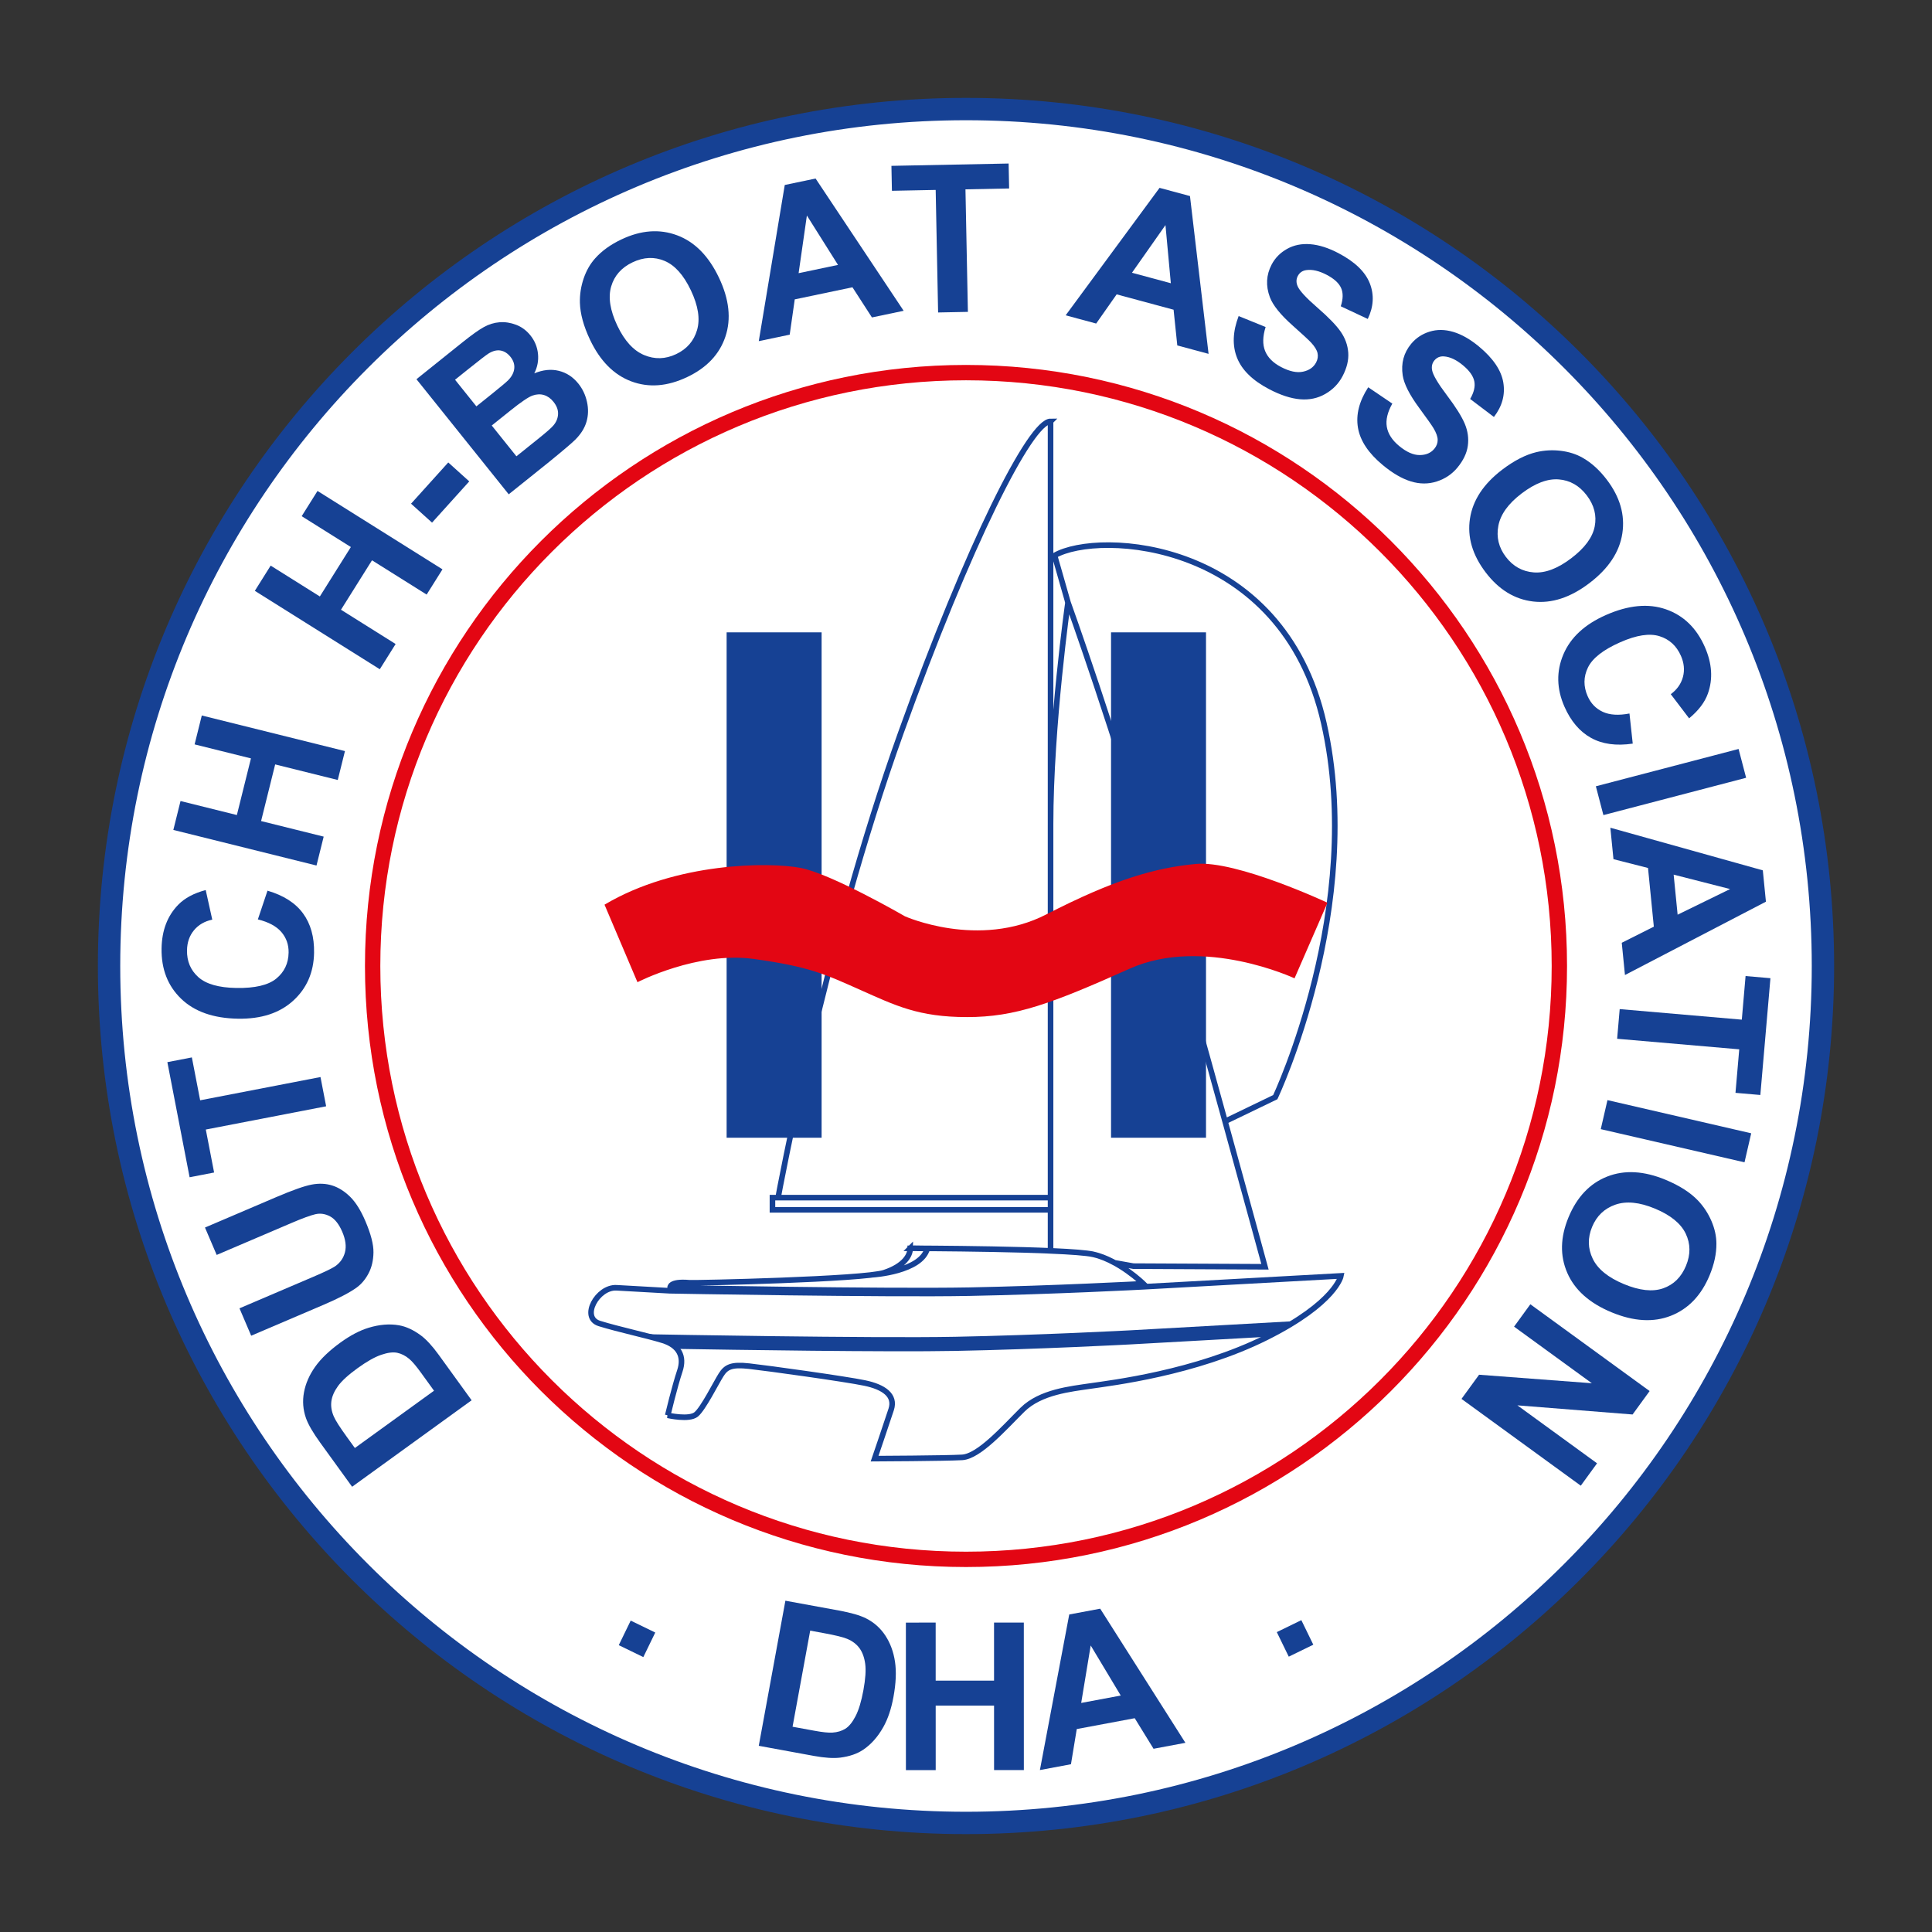
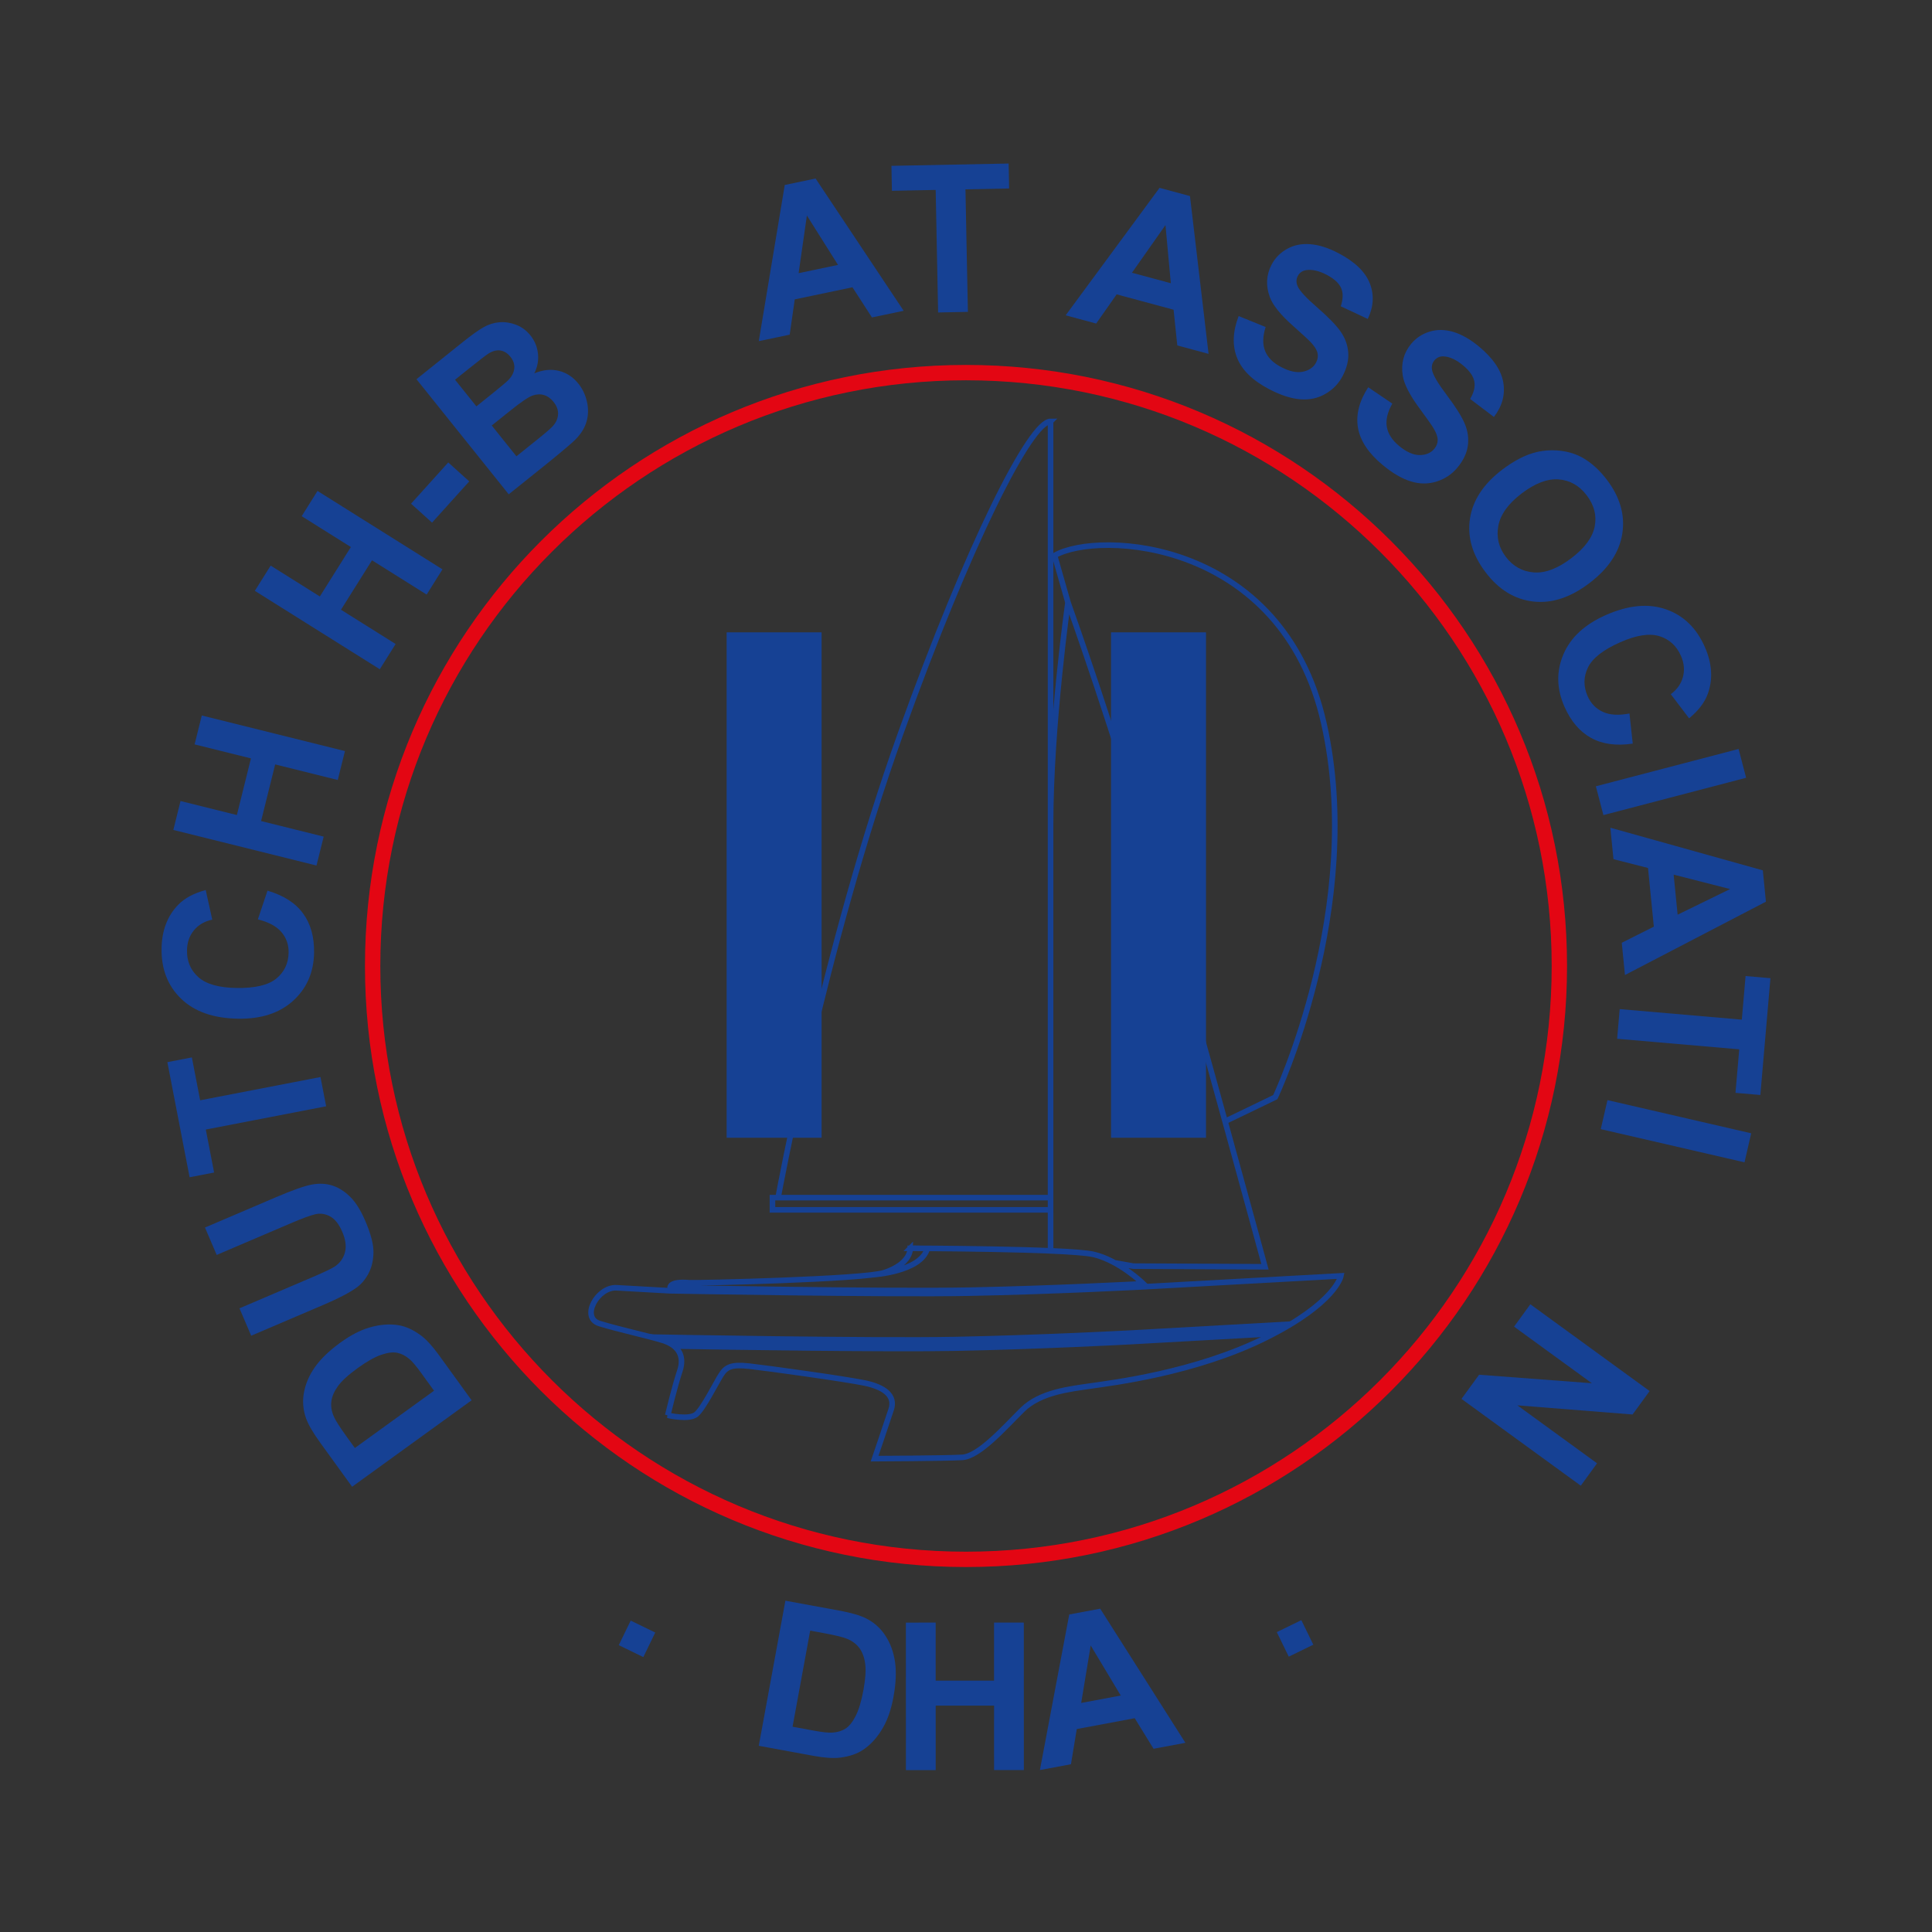
<svg xmlns="http://www.w3.org/2000/svg" xmlns:ns1="http://www.serif.com/" width="100%" height="100%" viewBox="0 0 900 900" version="1.1" xml:space="preserve" style="fill-rule:evenodd;clip-rule:evenodd;">
  <rect x="0" y="0" width="900" height="900" fill="#333333" stroke="none" />
-   <path id="path3013" d="M449.994,849.195c220.461,0 399.201,-178.727 399.201,-399.201c0,-220.462 -178.74,-399.189 -399.201,-399.189c-220.462,0 -399.189,178.727 -399.189,399.189c0,220.474 178.727,399.201 399.189,399.201Z" style="fill:#fff;fill-rule:nonzero;stroke:#164194;stroke-width:10.41px;" />
  <g id="g3007">
    <path id="path3009" d="M450,726.41c152.663,0 276.41,-123.76 276.41,-276.41c0,-152.663 -123.747,-276.422 -276.41,-276.422c-152.65,0 -276.41,123.759 -276.41,276.422c0,152.65 123.76,276.41 276.41,276.41Z" style="fill:none;fill-rule:nonzero;stroke:#e30613;stroke-width:7.15px;" />
  </g>
  <g id="Nederlandse-tekst-als-vector" ns1:id="Nederlandse tekst als vector">
    <g id="DHA">
      <path d="M365.868,745.669l24.943,4.577c5.624,1.032 9.833,2.249 12.626,3.651c3.751,1.895 6.767,4.593 9.047,8.094c2.281,3.5 3.763,7.545 4.446,12.134c0.683,4.589 0.444,10.05 -0.718,16.381c-1.021,5.564 -2.592,10.232 -4.714,14.005c-2.593,4.607 -5.736,8.145 -9.43,10.613c-2.789,1.871 -6.316,3.082 -10.579,3.635c-3.187,0.4 -7.301,0.137 -12.342,-0.787l-25.681,-4.712l12.402,-67.591Zm11.549,13.938l-8.214,44.769l10.189,1.869c3.812,0.699 6.602,0.989 8.372,0.869c2.314,-0.147 4.323,-0.748 6.025,-1.802c1.703,-1.053 3.293,-3.01 4.77,-5.868c1.478,-2.858 2.696,-6.9 3.655,-12.125c0.958,-5.226 1.233,-9.321 0.824,-12.288c-0.408,-2.966 -1.299,-5.385 -2.671,-7.257c-1.372,-1.872 -3.283,-3.319 -5.733,-4.34c-1.827,-0.78 -5.522,-1.681 -11.085,-2.702l-6.132,-1.125Z" style="fill:#164194;fill-rule:nonzero;" />
      <path d="M422.011,824.588l-0.016,-68.719l13.875,-0.003l0.006,27.047l27.188,-0.006l-0.006,-27.047l13.875,-0.003l0.015,68.719l-13.875,0.003l-0.007,-30.047l-27.187,0.006l0.007,30.047l-13.875,0.003Z" style="fill:#164194;fill-rule:nonzero;" />
      <path d="M552.203,811.869l-14.836,2.778l-8.77,-14.239l-27,5.054l-2.702,16.387l-14.468,2.708l13.664,-72.47l14.421,-2.7l39.691,62.482Zm-30.114,-22.022l-13.999,-23.322l-4.43,26.772l18.429,-3.45Z" style="fill:#164194;fill-rule:nonzero;" />
    </g>
    <g id="blokjes">
-       <path d="M288.246,766.381l5.557,-11.441l11.44,5.557l-5.556,11.441l-11.441,-5.557Z" style="fill:#164194;fill-rule:nonzero;" />
+       <path d="M288.246,766.381l5.557,-11.441l11.44,5.557l-5.556,11.441Z" style="fill:#164194;fill-rule:nonzero;" />
      <path d="M600.354,771.736l-5.572,-11.433l11.433,-5.573l5.573,11.434l-11.434,5.572Z" style="fill:#164194;fill-rule:nonzero;" />
    </g>
    <g id="Dutch-H-BOAT-ASSOCIATION" ns1:id="Dutch H-BOAT ASSOCIATION">
      <path d="M164.028,692.592l-14.867,-20.545c-3.352,-4.633 -5.554,-8.421 -6.604,-11.364c-1.401,-3.962 -1.716,-7.996 -0.946,-12.102c0.77,-4.107 2.494,-8.054 5.172,-11.843c2.677,-3.79 6.624,-7.571 11.839,-11.345c4.582,-3.316 8.944,-5.604 13.085,-6.865c5.058,-1.539 9.775,-1.924 14.15,-1.156c3.309,0.576 6.695,2.137 10.159,4.684c2.58,1.913 5.372,4.946 8.377,9.098l15.306,21.152l-55.671,40.286Zm1.284,-18.056l36.873,-26.683l-6.073,-8.393c-2.272,-3.139 -4.088,-5.277 -5.45,-6.413c-1.775,-1.493 -3.642,-2.446 -5.601,-2.861c-1.959,-0.415 -4.46,-0.1 -7.503,0.945c-3.043,1.045 -6.717,3.125 -11.021,6.239c-4.304,3.115 -7.333,5.885 -9.087,8.312c-1.754,2.427 -2.782,4.791 -3.084,7.092c-0.302,2.302 0.08,4.668 1.145,7.099c0.781,1.826 2.83,5.03 6.146,9.612l3.655,5.051Z" style="fill:#164194;fill-rule:nonzero;" />
      <path d="M117.01,622.226l-5.449,-12.76l34.228,-14.618c5.432,-2.319 8.885,-3.981 10.359,-4.984c2.354,-1.651 3.875,-3.838 4.564,-6.562c0.688,-2.723 0.272,-5.867 -1.25,-9.431c-1.547,-3.621 -3.453,-6.035 -5.718,-7.242c-2.266,-1.207 -4.556,-1.538 -6.871,-0.991c-2.315,0.547 -5.973,1.888 -10.973,4.024l-34.961,14.93l-5.45,-12.76l33.194,-14.176c7.587,-3.24 13.094,-5.184 16.521,-5.832c3.428,-0.648 6.615,-0.505 9.562,0.428c2.947,0.933 5.722,2.679 8.327,5.236c2.604,2.558 4.974,6.337 7.11,11.338c2.577,6.035 3.835,10.909 3.772,14.623c-0.062,3.713 -0.82,6.951 -2.274,9.712c-1.454,2.762 -3.28,4.952 -5.477,6.57c-3.265,2.38 -8.433,5.079 -15.503,8.099l-33.711,14.396Z" style="fill:#164194;fill-rule:nonzero;" />
      <path d="M151.928,515.351l-56.057,10.833l3.869,20.02l-11.414,2.205l-10.361,-53.617l11.414,-2.206l3.86,19.975l56.057,-10.833l2.632,13.623Z" style="fill:#164194;fill-rule:nonzero;" />
      <path d="M120.123,428.291l4.489,-13.38c7.465,2.187 12.977,5.709 16.538,10.565c3.56,4.857 5.279,10.973 5.156,18.347c-0.151,9.123 -3.393,16.57 -9.724,22.341c-6.331,5.771 -14.902,8.566 -25.713,8.386c-11.436,-0.19 -20.269,-3.29 -26.498,-9.301c-6.229,-6.011 -9.263,-13.828 -9.103,-23.451c0.139,-8.406 2.737,-15.191 7.792,-20.358c2.989,-3.076 7.246,-5.349 12.772,-6.82l3.052,13.787c-3.575,0.753 -6.416,2.402 -8.521,4.945c-2.105,2.543 -3.188,5.659 -3.249,9.346c-0.085,5.093 1.674,9.255 5.277,12.488c3.603,3.232 9.498,4.916 17.684,5.052c8.686,0.145 14.899,-1.315 18.638,-4.378c3.739,-3.063 5.65,-7.095 5.733,-12.094c0.061,-3.687 -1.058,-6.878 -3.357,-9.573c-2.299,-2.695 -5.954,-4.662 -10.966,-5.902Z" style="fill:#164194;fill-rule:nonzero;" />
      <path d="M147.437,403.194l-66.689,-16.579l3.347,-13.465l26.248,6.525l6.56,-26.384l-26.248,-6.525l3.347,-13.465l66.689,16.579l-3.348,13.465l-29.159,-7.249l-6.559,26.384l29.159,7.249l-3.347,13.465Z" style="fill:#164194;fill-rule:nonzero;" />
      <path d="M176.923,311.759l-58.21,-36.522l7.374,-11.753l22.911,14.374l14.449,-23.029l-22.91,-14.375l7.374,-11.753l58.21,36.522l-7.374,11.753l-25.452,-15.969l-14.45,23.03l25.452,15.969l-7.374,11.753Z" style="fill:#164194;fill-rule:nonzero;" />
      <path d="M201.264,243.463l-9.78,-8.823l17.332,-19.212l9.78,8.823l-17.332,19.212Z" style="fill:#164194;fill-rule:nonzero;" />
      <path d="M194.001,176.65l21.432,-17.181c4.242,-3.401 7.548,-5.761 9.916,-7.078c2.368,-1.318 4.824,-2.076 7.369,-2.274c2.545,-0.197 5.114,0.197 7.706,1.182c2.593,0.986 4.818,2.637 6.675,4.953c2.013,2.512 3.183,5.358 3.511,8.54c0.328,3.182 -0.246,6.225 -1.722,9.13c4.03,-1.668 7.841,-2.06 11.434,-1.175c3.593,0.884 6.63,2.875 9.113,5.972c1.954,2.438 3.288,5.263 4.002,8.476c0.713,3.213 0.641,6.296 -0.218,9.247c-0.858,2.951 -2.599,5.738 -5.222,8.361c-1.648,1.642 -5.902,5.253 -12.763,10.833l-18.251,14.631l-42.982,-53.617Zm17.979,0.246l9.94,12.398l7.095,-5.688c4.218,-3.382 6.79,-5.544 7.717,-6.487c1.677,-1.705 2.621,-3.513 2.831,-5.424c0.21,-1.91 -0.378,-3.731 -1.766,-5.463c-1.329,-1.658 -2.866,-2.638 -4.612,-2.941c-1.745,-0.304 -3.607,0.158 -5.587,1.385c-1.171,0.738 -4.304,3.15 -9.4,7.235l-6.218,4.985Zm17.094,21.322l11.493,14.337l10.021,-8.034c3.901,-3.127 6.288,-5.221 7.161,-6.281c1.375,-1.583 2.113,-3.347 2.216,-5.291c0.103,-1.945 -0.608,-3.869 -2.132,-5.771c-1.29,-1.609 -2.775,-2.662 -4.454,-3.158c-1.68,-0.496 -3.462,-0.409 -5.348,0.262c-1.885,0.671 -5.291,2.98 -10.216,6.928l-8.741,7.008Z" style="fill:#164194;fill-rule:nonzero;" />
-       <path d="M274.857,158.261c-3,-6.324 -4.572,-12.081 -4.716,-17.27c-0.088,-3.832 0.493,-7.583 1.743,-11.255c1.25,-3.671 3.042,-6.804 5.374,-9.397c3.091,-3.473 7.164,-6.408 12.218,-8.805c9.148,-4.339 17.814,-4.974 25.997,-1.904c8.184,3.07 14.673,9.659 19.468,19.767c4.754,10.023 5.75,19.158 2.986,27.404c-2.764,8.246 -8.706,14.532 -17.826,18.858c-9.232,4.379 -17.909,5.045 -26.03,1.997c-8.122,-3.048 -14.526,-9.513 -19.214,-19.395Zm12.717,-6.551c3.335,7.031 7.486,11.59 12.454,13.678c4.968,2.088 9.951,1.946 14.948,-0.424c4.998,-2.371 8.245,-6.116 9.742,-11.236c1.497,-5.12 0.538,-11.28 -2.877,-18.48c-3.376,-7.115 -7.453,-11.683 -12.234,-13.704c-4.781,-2.021 -9.755,-1.806 -14.921,0.645c-5.167,2.451 -8.492,6.198 -9.973,11.241c-1.481,5.044 -0.528,11.137 2.861,18.28Z" style="fill:#164194;fill-rule:nonzero;" />
      <path d="M420.956,144.777l-14.773,3.095l-9.074,-14.047l-26.885,5.633l-2.35,16.441l-14.406,3.019l12.104,-72.748l14.36,-3.008l41.024,61.615Zm-30.58,-21.371l-14.497,-23.016l-3.854,26.862l18.351,-3.846Z" style="fill:#164194;fill-rule:nonzero;" />
      <path d="M437.007,145.56l-1.13,-57.083l-20.387,0.404l-0.23,-11.623l54.599,-1.081l0.23,11.623l-20.34,0.402l1.13,57.083l-13.872,0.275Z" style="fill:#164194;fill-rule:nonzero;" />
      <path d="M563,164.845l-14.573,-3.931l-1.727,-16.634l-26.52,-7.155l-9.542,13.594l-14.211,-3.834l43.741,-59.375l14.166,3.821l8.666,73.514Zm-17.583,-32.903l-2.5,-27.086l-15.603,22.202l18.103,4.884Z" style="fill:#164194;fill-rule:nonzero;" />
      <path d="M577.007,147.233l12.568,5.101c-1.383,4.391 -1.467,8.104 -0.252,11.14c1.215,3.035 3.691,5.531 7.428,7.488c3.959,2.074 7.38,2.799 10.264,2.175c2.884,-0.624 4.914,-2.057 6.088,-4.299c0.754,-1.439 0.974,-2.886 0.658,-4.338c-0.315,-1.453 -1.328,-3.104 -3.041,-4.953c-1.178,-1.252 -3.995,-3.856 -8.449,-7.812c-5.733,-5.084 -9.305,-9.513 -10.716,-13.285c-1.982,-5.307 -1.712,-10.369 0.81,-15.186c1.624,-3.1 4.022,-5.54 7.194,-7.318c3.171,-1.779 6.781,-2.507 10.828,-2.187c4.048,0.321 8.411,1.707 13.089,4.157c7.641,4.002 12.514,8.689 14.622,14.061c2.107,5.372 1.793,10.905 -0.942,16.599l-12.574,-5.898c1.113,-3.404 1.163,-6.244 0.15,-8.52c-1.012,-2.277 -3.249,-4.321 -6.709,-6.134c-3.571,-1.87 -6.751,-2.601 -9.54,-2.192c-1.795,0.26 -3.105,1.178 -3.931,2.756c-0.754,1.44 -0.79,2.991 -0.109,4.653c0.869,2.113 3.923,5.441 9.163,9.985c5.24,4.544 8.898,8.32 10.973,11.33c2.075,3.009 3.237,6.246 3.486,9.71c0.249,3.464 -0.634,7.12 -2.649,10.968c-1.827,3.488 -4.507,6.247 -8.039,8.277c-3.533,2.031 -7.459,2.858 -11.778,2.483c-4.319,-0.374 -9.122,-1.947 -14.41,-4.716c-7.696,-4.031 -12.674,-8.905 -14.936,-14.623c-2.262,-5.717 -2.01,-12.191 0.754,-19.422Z" style="fill:#164194;fill-rule:nonzero;" />
      <path d="M637.37,180.403l11.23,7.606c-2.266,4.006 -3.122,7.621 -2.565,10.842c0.556,3.222 2.458,6.179 5.706,8.871c3.44,2.852 6.636,4.274 9.586,4.264c2.951,-0.009 5.235,-0.988 6.85,-2.937c1.037,-1.251 1.553,-2.62 1.547,-4.106c-0.006,-1.486 -0.653,-3.312 -1.943,-5.478c-0.892,-1.47 -3.105,-4.603 -6.638,-9.4c-4.549,-6.166 -7.121,-11.241 -7.715,-15.225c-0.834,-5.603 0.484,-10.498 3.954,-14.684c2.234,-2.694 5.087,-4.581 8.559,-5.66c3.472,-1.079 7.155,-1.041 11.047,0.116c3.892,1.156 7.871,3.42 11.936,6.791c6.64,5.504 10.432,11.103 11.374,16.797c0.943,5.693 -0.516,11.039 -4.376,16.038l-11.071,-8.386c1.797,-3.097 2.437,-5.865 1.921,-8.302c-0.517,-2.438 -2.278,-4.903 -5.286,-7.396c-3.103,-2.573 -6.061,-3.95 -8.875,-4.131c-1.808,-0.119 -3.281,0.507 -4.418,1.878c-1.037,1.251 -1.396,2.76 -1.075,4.528c0.41,2.248 2.704,6.139 6.884,11.674c4.179,5.535 6.97,9.99 8.373,13.366c1.403,3.375 1.866,6.783 1.388,10.223c-0.477,3.44 -2.102,6.832 -4.875,10.176c-2.513,3.032 -5.708,5.172 -9.586,6.423c-3.878,1.25 -7.89,1.242 -12.037,-0.024c-4.146,-1.266 -8.517,-3.803 -13.112,-7.613c-6.688,-5.545 -10.543,-11.348 -11.564,-17.412c-1.022,-6.063 0.572,-12.343 4.781,-18.839Z" style="fill:#164194;fill-rule:nonzero;" />
      <path d="M699.789,218.79c5.571,-4.238 10.88,-6.962 15.928,-8.172c3.732,-0.875 7.523,-1.08 11.373,-0.612c3.85,0.467 7.284,1.575 10.303,3.323c4.034,2.31 7.745,5.691 11.132,10.143c6.131,8.058 8.536,16.407 7.217,25.047c-1.318,8.641 -6.43,16.348 -15.334,23.122c-8.829,6.717 -17.562,9.572 -26.201,8.566c-8.638,-1.007 -16.013,-5.527 -22.125,-13.56c-6.187,-8.133 -8.625,-16.486 -7.315,-25.061c1.31,-8.575 6.317,-16.174 15.022,-22.796Zm9.029,11.095c-6.193,4.711 -9.799,9.712 -10.819,15.004c-1.02,5.291 0.144,10.138 3.494,14.54c3.349,4.403 7.682,6.809 13.001,7.219c5.318,0.411 11.149,-1.797 17.491,-6.622c6.267,-4.768 9.898,-9.699 10.891,-14.793c0.993,-5.095 -0.242,-9.918 -3.704,-14.469c-3.463,-4.551 -7.814,-7.033 -13.055,-7.443c-5.24,-0.411 -11.007,1.777 -17.299,6.564Z" style="fill:#164194;fill-rule:nonzero;" />
      <path d="M759.071,332.376l1.522,14.031c-7.695,1.137 -14.175,0.245 -19.441,-2.676c-5.266,-2.922 -9.386,-7.757 -12.36,-14.506c-3.68,-8.35 -3.852,-16.47 -0.516,-24.36c3.336,-7.891 9.951,-14.016 19.846,-18.376c10.466,-4.612 19.785,-5.492 27.958,-2.639c8.172,2.853 14.199,8.683 18.081,17.491c3.389,7.692 3.869,14.942 1.44,21.75c-1.428,4.045 -4.344,7.891 -8.746,11.538l-8.542,-11.245c2.933,-2.18 4.823,-4.865 5.671,-8.056c0.847,-3.191 0.528,-6.474 -0.959,-9.848c-2.054,-4.661 -5.394,-7.706 -10.019,-9.134c-4.625,-1.428 -10.683,-0.492 -18.175,2.81c-7.95,3.503 -12.982,7.428 -15.097,11.775c-2.114,4.347 -2.163,8.808 -0.146,13.383c1.487,3.375 3.838,5.804 7.054,7.29c3.216,1.486 7.359,1.743 12.429,0.772Z" style="fill:#164194;fill-rule:nonzero;" />
      <path d="M743.415,366.282l66.484,-17.382l3.51,13.423l-66.484,17.383l-3.51,-13.424Z" style="fill:#164194;fill-rule:nonzero;" />
      <path d="M756.969,454.203l-1.49,-15.02l14.941,-7.511l-2.711,-27.335l-16.093,-4.104l-1.452,-14.647l71.025,19.854l1.447,14.6l-65.667,34.163Zm24.533,-28.105l24.441,-11.939l-26.291,-6.72l1.85,18.659Z" style="fill:#164194;fill-rule:nonzero;" />
      <path d="M754.519,470.078l56.882,4.916l1.756,-20.315l11.581,1.001l-4.702,54.407l-11.581,-1.001l1.751,-20.269l-56.881,-4.916l1.194,-13.823Z" style="fill:#164194;fill-rule:nonzero;" />
      <path d="M748.819,512.479l66.958,15.456l-3.121,13.52l-66.958,-15.456l3.121,-13.52Z" style="fill:#164194;fill-rule:nonzero;" />
-       <path d="M775.95,549.62c6.464,2.687 11.487,5.909 15.069,9.666c2.632,2.787 4.713,5.962 6.244,9.525c1.53,3.564 2.298,7.09 2.303,10.578c0.03,4.649 -1.029,9.556 -3.176,14.721c-3.887,9.349 -9.897,15.624 -18.031,18.825c-8.133,3.201 -17.365,2.655 -27.695,-1.64c-10.244,-4.259 -17.101,-10.376 -20.571,-18.35c-3.47,-7.975 -3.268,-16.622 0.607,-25.942c3.923,-9.436 9.921,-15.742 17.993,-18.918c8.072,-3.175 17.158,-2.664 27.257,1.535Zm-5.056,13.381c-7.185,-2.987 -13.321,-3.592 -18.408,-1.815c-5.088,1.777 -8.694,5.219 -10.817,10.326c-2.123,5.108 -2.026,10.064 0.291,14.868c2.318,4.805 7.155,8.737 14.514,11.796c7.271,3.023 13.359,3.684 18.263,1.983c4.903,-1.701 8.453,-5.191 10.648,-10.472c2.196,-5.28 2.154,-10.289 -0.123,-15.027c-2.278,-4.737 -7.067,-8.623 -14.368,-11.659Z" style="fill:#164194;fill-rule:nonzero;" />
      <path d="M712.894,607.579l55.566,40.43l-7.943,10.916l-53.654,-4.257l37.107,26.999l-7.584,10.424l-55.567,-40.431l8.191,-11.257l52.535,3.964l-36.236,-26.365l7.585,-10.423Z" style="fill:#164194;fill-rule:nonzero;" />
    </g>
  </g>
  <g id="Boot">
    <g id="g3160">
      <path id="path3017" d="M489.392,196.302l0,361.601l-126.926,0c0,0 21.125,-116.105 57.154,-216.44c31.706,-88.308 60.409,-145.161 69.772,-145.161Zm19.83,388.005c3.481,0.779 6.9,2.249 10.004,3.946l8.721,1.558l61.327,0.301c0,0 -29.985,-110.174 -49.954,-179.518c-19.969,-69.344 -41.81,-129.955 -41.81,-129.955c0,0 -8.118,57.444 -8.118,103.338l0,198.721c9.211,0.39 16.651,0.917 19.83,1.609Zm-102.533,9.5c2.375,-0.301 4.159,-0.616 5.165,-0.942c9.513,-3.13 12.165,-8.181 12.165,-11.361c-0,-0 3.028,-0.075 7.967,0.038c-2.815,10.858 -25.297,12.265 -25.297,12.265Zm17.33,-12.303c-0,-0 73.127,0.151 85.203,2.803c12.077,2.664 23.387,13.71 23.387,13.71c0,-0 -42.124,2.25 -80.968,3.004c-38.857,0.741 -139.481,-1.131 -139.481,-1.131c0,-0 -0.553,-3.167 8.898,-2.338c2.79,0.239 81.283,-1.558 90.796,-4.687c9.513,-3.13 12.165,-8.181 12.165,-11.361Zm73.491,-300.865c0,-0 21.841,60.611 41.81,129.955c9.614,33.415 21.565,76.306 31.367,111.783l23.387,-11.285c0,-0 41.974,-88.635 22.621,-174.216c-19.341,-85.593 -104.834,-89.966 -125.431,-78.103l6.246,21.866Zm-8.118,277.264l-129.553,-0l0,5.681l129.553,-0l0,-5.681Z" style="fill:none;fill-rule:nonzero;stroke:#164194;stroke-width:2.6px;" />
      <path id="path3025" d="M311.053,659.311c0,0 10.016,2.312 13.296,-0.465c3.28,-2.765 9.174,-14.59 11.511,-18.297c2.338,-3.695 4.675,-5.077 13.108,-4.147c8.419,0.917 44.939,5.994 53.824,7.854c8.897,1.847 14.477,5.743 12.366,12.278c-2.124,6.535 -7.742,22.96 -7.742,22.96c0,0 32.825,-0.139 40.78,-0.591c7.955,-0.465 19.667,-13.861 28.087,-22.181c8.42,-8.319 22.47,-9.701 31.832,-11.084c9.363,-1.382 48.672,-6.007 81.911,-22.645c32.297,-16.161 34.635,-28.64 34.635,-28.64l-92.204,5.089c0,0 -42.137,2.212 -80.981,2.953c-38.857,0.742 -139.493,-1.105 -139.493,-1.105c0,0 -15.91,-0.93 -24.807,-1.395c-8.885,-0.453 -16.84,13.861 -7.955,16.638c8.897,2.765 22.005,5.542 29.495,7.855c7.49,2.312 10.292,7.389 7.955,14.313c-2.338,6.937 -5.618,20.61 -5.618,20.61Z" style="fill:none;fill-rule:nonzero;stroke:#164194;stroke-width:2.6px;" />
      <path id="path3021" d="M590.813,622.701c5.002,-2.538 9.224,-4.976 12.894,-7.301l-77.375,4.323c0,0 -42.313,2.249 -81.346,3.003c-39.032,0.754 -140.146,-1.131 -140.146,-1.131c0,0 -3.28,-0.188 -7.691,-0.44c4.135,1.043 8.005,2.049 10.984,2.979c3.053,0.955 5.29,2.4 6.773,4.222c26.516,0.453 98.537,1.558 130.08,0.955c39.033,-0.754 81.346,-3.016 81.346,-3.016l64.481,-3.594Z" style="fill:#164194;fill-rule:nonzero;" />
    </g>
  </g>
  <g id="Logo">
    <g id="g3152">
      <rect id="path3027" x="338.488" y="294.571" width="44.248" height="235.429" style="fill:#164194;" />
      <rect id="path3029" x="517.566" y="294.571" width="44.236" height="235.429" style="fill:#164194;" />
      <g id="g3031">
        <g id="g3033">
          <g id="g3039">
-             <path id="path3041" d="M281.609,421.432l15.345,36.117c0,0 27.999,-14.452 54.176,-10.833c26.189,3.607 33.415,7.226 49.664,14.44c16.249,7.226 27.082,12.642 49.665,12.642c22.57,0 39.259,-6.208 75.841,-22.57c34.308,-15.344 76.746,4.511 76.746,4.511l15.345,-35.212c0,0 -42.426,-19.869 -61.39,-18.059c-18.963,1.81 -37.927,7.226 -69.533,23.475c-31.593,16.262 -65.913,0.905 -65.913,0.905c0,0 -34.308,-19.868 -48.747,-22.57c-14.452,-2.715 -57.796,-2.715 -91.199,17.154" style="fill:#e30613;fill-rule:nonzero;" />
-           </g>
+             </g>
        </g>
      </g>
    </g>
  </g>
</svg>